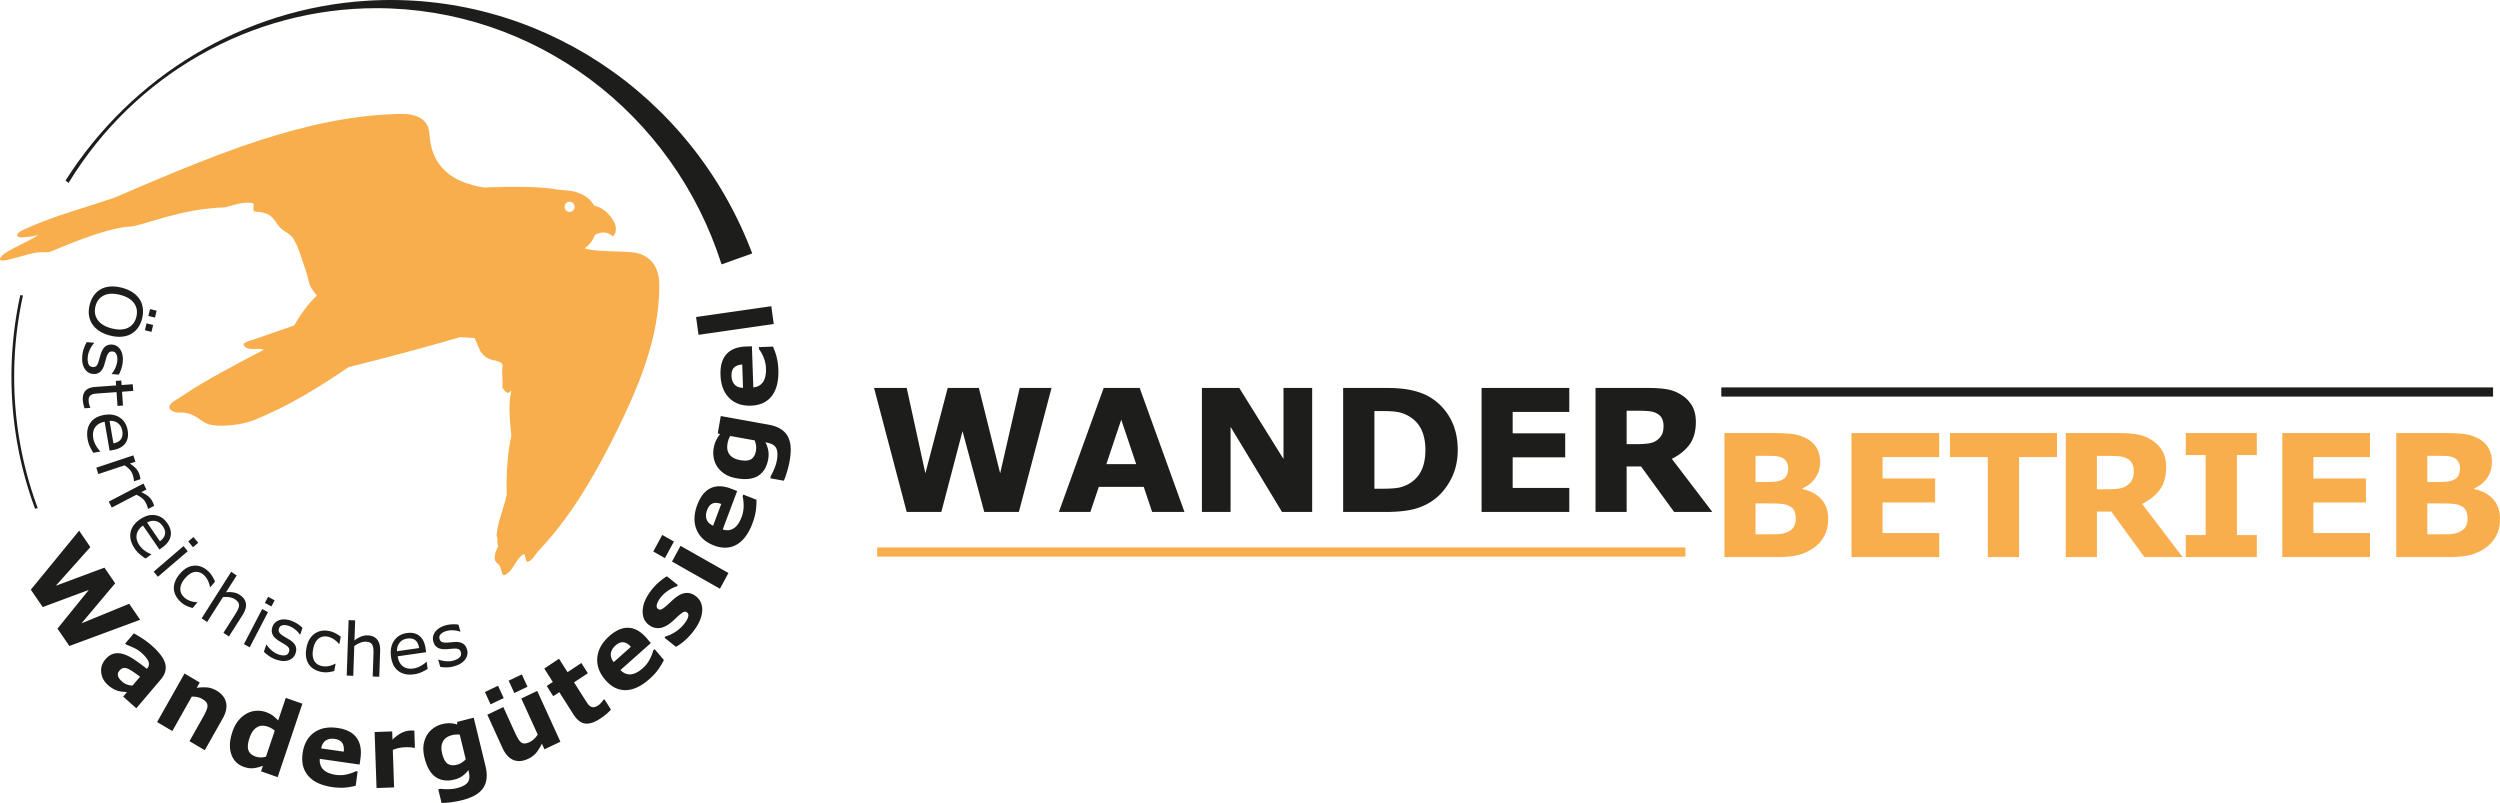
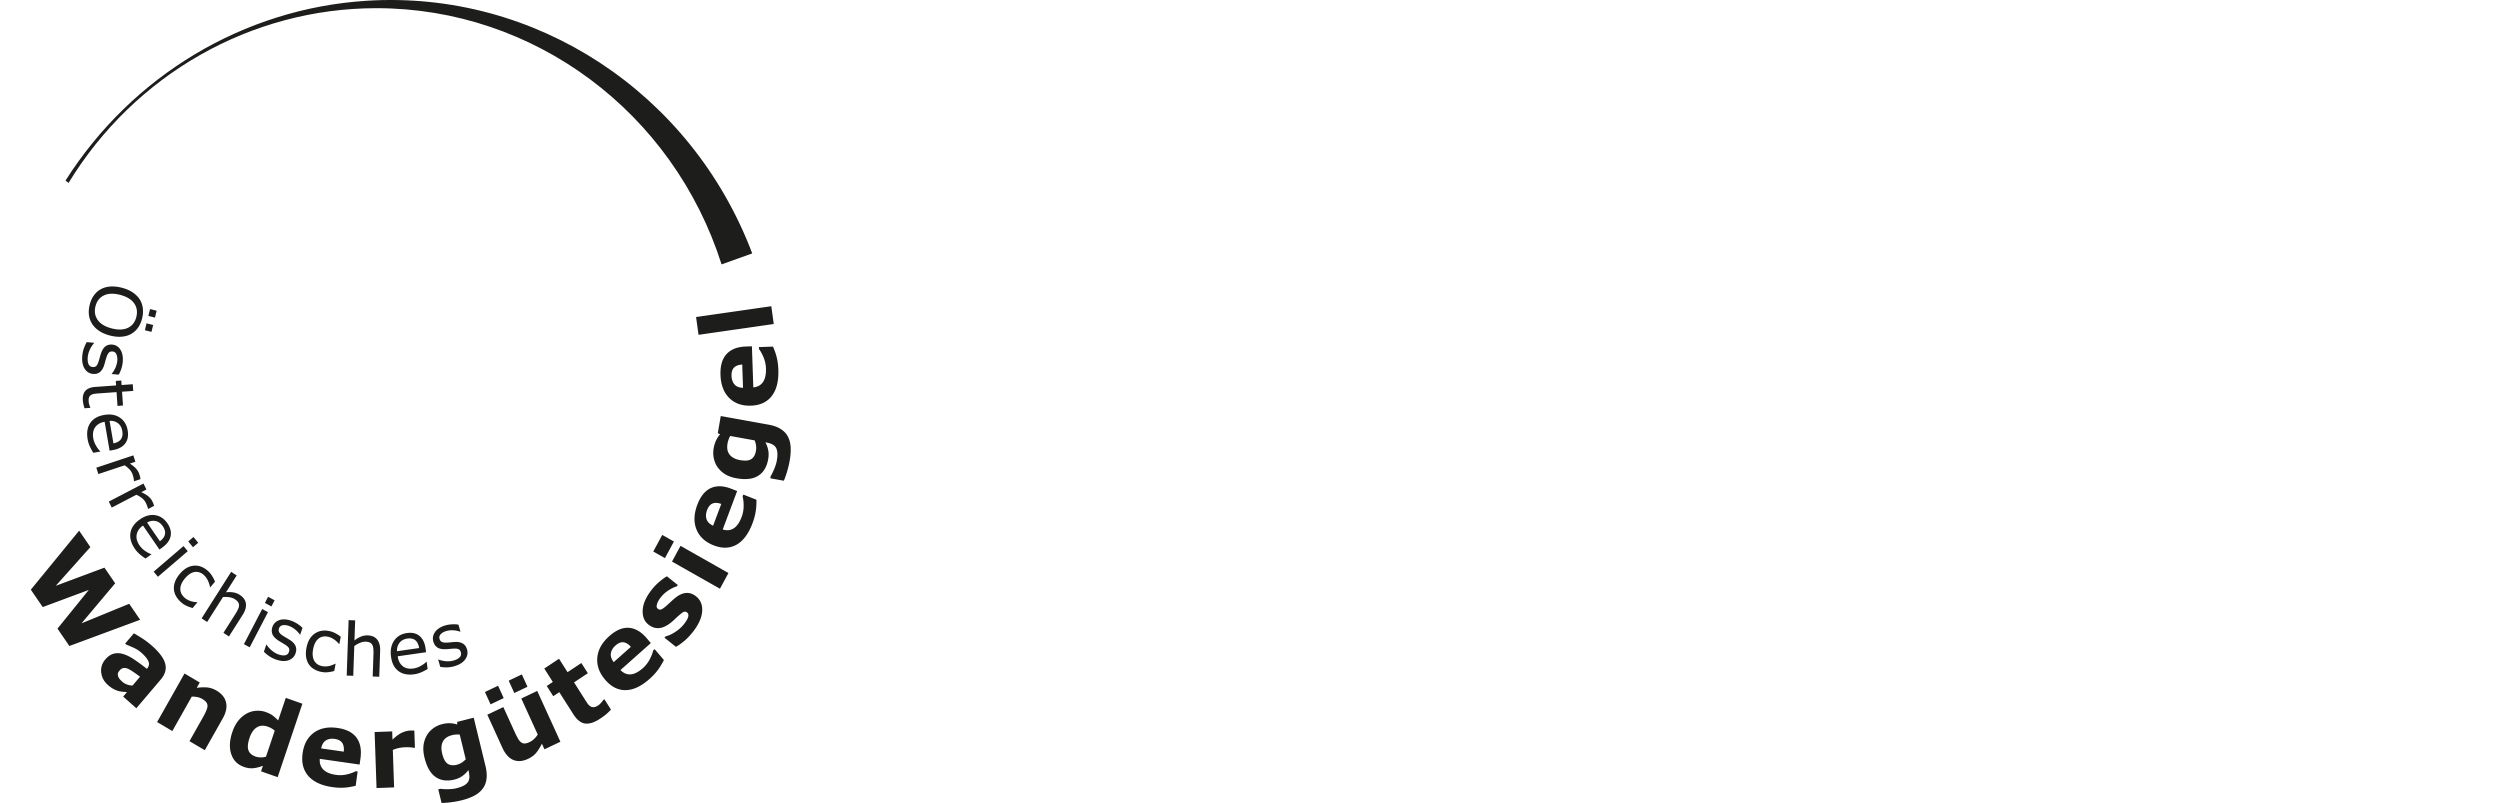
<svg xmlns="http://www.w3.org/2000/svg" id="Ebene_1" viewBox="0 0 732.258 235.186">
  <defs>
    <style>.sfitzhr-1{fill:#f8ae4c}.sfitzhr-3,.sfitzhr-4{fill:#1d1d1b}.sfitzhr-4{fill-rule:evenodd}</style>
  </defs>
-   <path class="sfitzhr-4" d="m5.934 86.435.792.11a110.887 110.887 0 0 0-2.573 23.79c0 13.553 2.447 26.522 6.898 38.477l-.778.209c-4.465-12.025-6.918-25.06-6.918-38.686 0-8.21.895-16.209 2.58-23.9" />
-   <path class="sfitzhr-3" d="m307.997 113.632-9.568 36.317H288.29l-6.366-23.662-6.206 23.662H265.58l-9.566-36.317h9.566l5.466 25.004 6.538-25.004h9.137l6.229 25.004 5.723-25.004h9.324zM346.937 149.949h-9.471l-2.461-7.342H321.84l-2.46 7.342h-9.233l13.125-36.317h10.546l13.118 36.317Zm-14.143-14.004-4.377-13.018-4.362 13.018h8.739ZM384.337 149.949h-8.83l-15.068-24.926v24.926h-8.397v-36.316h10.941l12.958 20.808v-20.808h8.396v36.316zM426.974 131.828c0 3.378-.76 6.406-2.278 9.087-1.502 2.674-3.414 4.725-5.722 6.155a17.384 17.384 0 0 1-5.698 2.25c-2.069.42-4.519.629-7.349.629h-12.516v-36.317h12.878c2.888 0 5.392.242 7.49.742 2.093.498 3.861 1.197 5.296 2.106 2.448 1.53 4.377 3.598 5.782 6.187 1.406 2.6 2.117 5.645 2.117 9.16m-9.469-.076c0-2.388-.434-4.431-1.28-6.129-.857-1.697-2.202-3.03-4.046-3.99a10.286 10.286 0 0 0-2.877-.967c-.977-.173-2.449-.257-4.424-.257h-2.312v22.74h2.312c2.178 0 3.777-.11 4.8-.307a10.443 10.443 0 0 0 2.979-1.11c1.668-.98 2.89-2.28 3.673-3.92.782-1.632 1.175-3.648 1.175-6.06M459.648 149.949h-25.689v-36.316h25.689v7.017h-16.58v6.273h15.385v7.026h-15.385v8.976h16.58v7.024zM487.253 124.757c0-.918-.19-1.699-.548-2.345-.368-.654-1-1.16-1.89-1.538-.615-.257-1.341-.413-2.162-.472a40.528 40.528 0 0 0-2.89-.093h-3.315v9.785h2.805c1.471 0 2.699-.075 3.684-.216.982-.152 1.808-.482 2.477-1.004.634-.503 1.103-1.06 1.398-1.668.293-.609.441-1.423.441-2.449m14.291 25.192h-11.191l-9.689-13.32h-4.216v13.32h-9.114v-36.316h15.358c2.097 0 3.909.113 5.414.366 1.512.239 2.93.764 4.252 1.582a9.43 9.43 0 0 1 3.181 3.153c.793 1.3 1.183 2.924 1.183 4.875 0 2.678-.612 4.87-1.826 6.558-1.22 1.692-2.956 3.1-5.211 4.223l11.86 15.559ZM504.172 113.472h226.054v2.693H504.172z" />
-   <path class="sfitzhr-1" d="M256.925 160.345h236.739v2.695H256.925zM535.483 152.044c0 1.76-.348 3.323-1.04 4.705a9.655 9.655 0 0 1-2.847 3.446 13.327 13.327 0 0 1-4.621 2.29c-1.676.458-3.804.681-6.379.681H505.09v-36.313h13.79c2.86 0 4.956.09 6.286.289 1.327.19 2.64.625 3.948 1.293 1.351.695 2.354 1.639 3.013 2.812.672 1.182.995 2.532.995 4.038 0 1.755-.458 3.306-1.363 4.646-.902 1.348-2.19 2.387-3.843 3.137v.193c2.332.475 4.168 1.448 5.525 2.93 1.365 1.48 2.043 3.431 2.043 5.853m-11.737-14.927c0-.6-.148-1.198-.445-1.807-.298-.6-.82-1.049-1.561-1.34-.662-.258-1.505-.4-2.494-.426-.997-.023-2.386-.04-4.189-.04h-.85v7.683h1.426c1.447 0 2.68-.024 3.702-.065 1.017-.048 1.812-.218 2.405-.492.827-.377 1.373-.857 1.625-1.449.252-.6.38-1.283.38-2.064m2.243 14.779c0-1.149-.222-2.041-.664-2.664-.43-.635-1.18-1.102-2.218-1.408-.719-.21-1.703-.324-2.967-.342a315.691 315.691 0 0 0-3.93-.026h-2.003v9.051h.663c2.575 0 4.425-.01 5.537-.025 1.11-.018 2.136-.223 3.073-.633.96-.406 1.613-.95 1.972-1.621.358-.678.537-1.451.537-2.332M567.997 163.167h-25.695v-36.314h25.695v7.016h-16.583v6.269h15.388v7.029h-15.388v8.971h16.583v7.029zM602.499 133.869h-11.102v29.298h-9.162v-29.298h-11.091v-7.016h31.355v7.016zM624.996 137.974c0-.914-.189-1.697-.546-2.348-.367-.65-1.004-1.156-1.891-1.533-.617-.256-1.339-.414-2.164-.472a41.257 41.257 0 0 0-2.894-.094h-3.307v9.783h2.802c1.466 0 2.7-.072 3.683-.215.984-.15 1.808-.482 2.472-1 .641-.506 1.112-1.064 1.405-1.672.292-.61.44-1.424.44-2.449m14.29 25.193h-11.189l-9.69-13.322h-4.213v13.322h-9.117v-36.314h15.359c2.1 0 3.907.113 5.416.365a11.35 11.35 0 0 1 4.248 1.582 9.502 9.502 0 0 1 3.188 3.154c.787 1.3 1.18 2.922 1.18 4.87 0 2.681-.612 4.87-1.827 6.562-1.222 1.692-2.955 3.096-5.212 4.218l11.858 15.563ZM661.029 163.167h-20.804v-6.435h5.817v-23.445h-5.817v-6.434h20.804v6.434h-5.826v23.445h5.826v6.435zM694.18 163.167h-25.688v-36.314h25.688v7.016h-16.573v6.269h15.383v7.029h-15.383v8.971h16.573v7.029zM732.258 152.044c0 1.76-.344 3.323-1.03 4.705a9.728 9.728 0 0 1-2.856 3.446 13.36 13.36 0 0 1-4.61 2.29c-1.682.458-3.813.681-6.39.681h-15.499v-36.313h13.783c2.869 0 4.96.09 6.285.289 1.33.19 2.65.625 3.949 1.293 1.354.695 2.354 1.639 3.014 2.812.67 1.182.996 2.532.996 4.038 0 1.755-.46 3.306-1.362 4.646-.907 1.348-2.192 2.387-3.843 3.137v.193c2.328.475 4.166 1.448 5.53 2.93 1.355 1.48 2.033 3.431 2.033 5.853m-11.735-14.927c0-.6-.14-1.198-.446-1.807-.294-.6-.812-1.049-1.552-1.34-.67-.258-1.508-.4-2.502-.426-.996-.023-2.386-.04-4.189-.04h-.852v7.683h1.432c1.443 0 2.682-.024 3.697-.065 1.018-.048 1.813-.218 2.414-.492.817-.377 1.36-.857 1.617-1.449.25-.6.38-1.283.38-2.064m2.243 14.779c0-1.149-.22-2.041-.658-2.664-.435-.635-1.179-1.102-2.226-1.408-.717-.21-1.701-.324-2.965-.342a314.717 314.717 0 0 0-3.93-.026h-2.004v9.051h.668c2.576 0 4.42-.01 5.533-.025 1.11-.018 2.137-.223 3.075-.633.96-.406 1.61-.95 1.968-1.621.36-.678.539-1.451.539-2.332" />
-   <path d="M174.304 68.79c-.762 1.741-1.73 3.144-3.097 3.897 2.272 1.053 9.37.813 14.056 1.221 4.765.504 7.865 3.733 7.862 9.742-.005 15.702-6.31 30.322-13.58 44.826-6.335 12.64-13.236 23.82-21.743 32.79-1.065 1.122-1.785 2.948-3.273 3.263-.801.17-.483-2.608-1.192-2.192-2.343 1.367-3.003 4.992-5.478 6.09-1.014.447-.913-2.103-1.669-2.924-.56-.61-1.238-.976-1.273-1.812-.068-1.598.4-2.33 1.035-3.793-.556-.89.05-2.008-.506-2.9.319-4.225 1.8-6.967 2.992-12.083-.237-5.15.221-12.656 1.337-17.212-.355-4.045-1.01-8.72-.012-13.358-1.11 1.383-1.512.586-2.624-.803.24-2.271-.235-3.745.004-6.02.379-1.145-.773-1.596-2.144-1.944-2.257-.291-3.324-1.365-4.289-2.682-.555-1.3-1.111-2.6-1.67-3.898-1.428-.082-2.858-.164-4.286-.242-10.66 3.115-21.568 6.014-32.64 8.767-8.519 5.812-17.529 11.445-27.877 15.594-3.565 1.427-9.999 2.03-12.865 1.216-3.074-.875-3.982-3.671-9.077-3.503-1.264.044-3.145-.793-2.607-1.963.539-1.174 2.07-1.795 3.869-3.014 6.427-4.355 15.125-8.9 23.778-13.445-2.387-.633-4.478.465-5.809-1.058-.85-.971 1.557-1.485 2.767-1.903 3.951-1.369 7.904-2.734 11.856-4.105 1.786-2.996 3.72-5.97 6.672-8.77-.986-1.213-2.051-2.51-2.383-4.138-.474-2.34-1.185-3.971-2.008-6.557-.665-2.086-1.142-3.477-2.28-5.625-1.082-2.043-3.328-2.299-4.766-4.385-1.789-2.601-2.33-3.576-6.67-3.898-1.135-.084.266-2.364-.86-2.52-2.766-.381-5.256.572-7.956 1.303-13.203.336-24.27 5.467-27.637 5.603-6.259.254-16.814 4.573-23.348 7.309-1.179.49-2.55.07-3.814.244C7.036 74.465-.604 77.62.038 75.707c.66-1.963 7.23-4.307 11.278-6.906-1.587.488-3.327.615-4.98.72-1.343.084-2.288-.908.435-2.179 8.7-4.071 17.817-6.336 26.87-9.5 27.556-11.756 55.507-24.031 83.958-24.481 4.477-.056 7.955 1.58 8.194 5.953.531 9.674 6.832 14.135 15.87 15.592 8.758-.27 16.25-.394 22.396.731 5.152.088 8.378 1.718 10.008 4.629 1.983.384 3.765 1.627 5.324 3.947 1.269 1.892 1.372 3.695.154 5.066-1.584-1.496-3.35-1.502-5.24-.488m-7.462-9.71c.81 0 1.464.67 1.464 1.497 0 .83-.655 1.496-1.464 1.496s-1.464-.666-1.464-1.496c0-.826.655-1.496 1.464-1.496" style="fill-rule:evenodd;fill:#f8ae4c" />
  <path class="sfitzhr-3" d="m41.052 181.532-20.732 7.681-3.484-5.088 9.174-11.334-13.495 5.022-3.488-5.092 14.153-17.286 3.287 4.805-10.127 11.337 14.254-5.314 3.141 4.587-9.863 11.723 13.974-5.725 3.206 4.684Zm-2.227 19.261 2.195-2.582a65.275 65.275 0 0 0-1.857-1.334c-.68-.465-1.22-.787-1.624-.966-.493-.22-.949-.301-1.352-.245-.413.059-.78.282-1.113.672-.22.256-.374.485-.47.69-.091.199-.117.449-.066.75.039.295.142.578.315.85.167.277.5.63.99 1.066.386.343.851.611 1.385.81.538.19 1.07.287 1.597.29m-1.63 1.92a53.166 53.166 0 0 1-1.279-.105 7.266 7.266 0 0 1-1.33-.238 7.263 7.263 0 0 1-1.519-.66 9.096 9.096 0 0 1-1.457-1.072c-1.15-1.025-1.805-2.246-1.966-3.666-.157-1.42.248-2.695 1.208-3.826.773-.904 1.6-1.467 2.48-1.688.889-.222 1.832-.177 2.838.135.997.31 2.097.871 3.279 1.674a63.185 63.185 0 0 1 3.572 2.637l.06-.069c.579-.681.708-1.398.38-2.145-.322-.745-1.019-1.595-2.084-2.538-.638-.573-1.42-1.06-2.342-1.479-.927-.412-1.597-.697-2.018-.851l-.358-.32 2.543-2.989c.502.254 1.282.715 2.336 1.389a23.655 23.655 0 0 1 2.97 2.242c2.21 1.96 3.511 3.73 3.898 5.296.391 1.571-.046 3.095-1.31 4.58l-7.165 8.43-3.853-3.423 1.117-1.315Zm22.791 17.023L55.5 217.09l3.982-7.054c.327-.575.62-1.163.886-1.764.263-.608.402-1.081.41-1.438.013-.412-.1-.779-.336-1.113-.237-.328-.64-.662-1.21-.998a4.536 4.536 0 0 0-1.344-.523 7.594 7.594 0 0 0-1.722-.159l-5.69 10.082-4.46-2.634 8.028-14.217 4.458 2.63-.883 1.571c1.147-.166 2.183-.203 3.105-.111.921.095 1.829.406 2.72.931 1.5.887 2.422 2.03 2.76 3.426.345 1.395.015 2.98-.992 4.76l-5.226 9.258Zm21.34 7.894-4.865-1.71.546-1.622c-1.075.408-2.033.647-2.875.72-.844.079-1.741-.054-2.697-.39-1.847-.648-3.082-1.898-3.7-3.746-.615-1.847-.509-4.004.324-6.474.441-1.317 1.02-2.418 1.737-3.311.718-.887 1.523-1.576 2.418-2.073a6.627 6.627 0 0 1 2.772-.827c1.005-.07 1.942.04 2.82.351.908.319 1.618.676 2.132 1.082.516.405 1.03.864 1.541 1.387l2.227-6.61 4.864 1.712-7.243 21.511Zm-3.42-5.994 2.565-7.617a5.101 5.101 0 0 0-.977-.703c-.357-.2-.694-.35-1.008-.458-1.281-.452-2.379-.386-3.29.207-.918.59-1.617 1.608-2.102 3.054-.512 1.517-.629 2.712-.346 3.584.282.865.992 1.5 2.126 1.9.44.152.94.234 1.49.24a5.378 5.378 0 0 0 1.542-.207m27.428 2.307-11.668-1.678c-.097 1.285.244 2.328 1.024 3.13.78.798 2.018 1.323 3.719 1.567a8.58 8.58 0 0 0 3.209-.142c1.065-.256 1.92-.563 2.572-.93l.565.08-.573 4.182c-1.223.304-2.35.49-3.4.558-1.048.067-2.19.014-3.428-.168-3.189-.455-5.535-1.543-7.034-3.252-1.495-1.71-2.057-3.921-1.685-6.636.367-2.68 1.463-4.692 3.287-6.034 1.827-1.335 4.142-1.802 6.946-1.398 2.587.371 4.438 1.32 5.559 2.844 1.12 1.527 1.503 3.542 1.158 6.053l-.25 1.824Zm-4.65-3.783c.125-1.098-.026-1.956-.455-2.577-.42-.623-1.162-1.007-2.22-1.16-.982-.142-1.824 0-2.529.435-.704.427-1.172 1.212-1.406 2.35l6.61.952Zm20.848-1.15-.46.014c-.222-.071-.575-.118-1.063-.136-.487-.025-.891-.03-1.219-.018-.73.026-1.377.1-1.936.215a11.11 11.11 0 0 0-1.796.564l.375 10.985-5.145.186-.562-16.41 5.146-.182.083 2.408c1.099-1.033 2.06-1.725 2.889-2.084.827-.353 1.591-.547 2.3-.572.18-.008.383-.01.613-.008.23 0 .431.008.601.023l.174 5.014Zm20.656 5.304c.366 1.494.463 2.803.295 3.93-.163 1.126-.555 2.076-1.163 2.841-.603.782-1.406 1.434-2.399 1.967-.997.526-2.164.961-3.495 1.303-1.078.273-2.159.48-3.242.613-1.085.14-2.034.21-2.847.217l-.973-3.988.612-.159c.67.094 1.47.131 2.398.112.927-.024 1.738-.12 2.435-.3.922-.235 1.653-.519 2.19-.839.534-.32.914-.682 1.143-1.08.21-.375.324-.816.341-1.326.014-.5-.06-1.09-.218-1.747l-.074-.304a7.672 7.672 0 0 1-1.709 1.703c-.663.483-1.436.834-2.338 1.063-2.18.556-4.026.312-5.538-.725-1.51-1.041-2.602-2.934-3.27-5.68-.32-1.31-.417-2.49-.29-3.543a7.908 7.908 0 0 1 .915-2.882c.452-.819 1.078-1.524 1.878-2.121a7.404 7.404 0 0 1 2.606-1.25c.844-.217 1.633-.311 2.372-.284a7.573 7.573 0 0 1 2.084.366l.01-.756 4.84-1.233 3.437 14.102Zm-5.77-1.92-1.76-7.219a4.509 4.509 0 0 0-1.126-.021 6.611 6.611 0 0 0-1.149.18c-1.317.335-2.207.968-2.674 1.908-.468.939-.533 2.097-.197 3.478.372 1.531.913 2.527 1.618 2.99.707.463 1.61.559 2.717.278a4.812 4.812 0 0 0 1.407-.618 5.806 5.806 0 0 0 1.164-.976m27.723-5.143-4.663 2.225-.748-1.643c-.563 1.084-1.115 1.971-1.672 2.662-.562.69-1.336 1.274-2.333 1.749-1.604.765-3.06.88-4.357.35-1.3-.534-2.369-1.72-3.21-3.563l-4.417-9.69 4.689-2.236 3.365 7.38c.342.753.654 1.366.926 1.84.276.479.574.838.898 1.08.312.255.667.372 1.071.36.401-.004.897-.154 1.493-.437a4.87 4.87 0 0 0 1.22-.856c.417-.38.781-.823 1.1-1.33l-4.812-10.545 4.662-2.223 6.788 14.877Zm-9.642-16.1-3.853 1.839-1.65-3.618 3.854-1.837 1.65 3.617Zm-6.962 3.321-3.849 1.834-1.65-3.616 3.849-1.835 1.65 3.617Zm31.415 3.371c-.39.43-.82.856-1.294 1.272-.478.412-1.09.865-1.844 1.365-1.678 1.115-3.147 1.596-4.407 1.447-1.26-.152-2.426-1.07-3.493-2.752l-4.09-6.437-1.777 1.18-1.9-2.993 1.777-1.18-2.499-3.933 4.316-2.865 2.496 3.933 4.046-2.683 1.9 2.99-4.042 2.685 3.098 4.883c.304.479.577.9.817 1.254.235.356.505.633.805.84.29.209.637.307 1.027.287.386-.02.859-.215 1.4-.571.225-.15.487-.396.792-.736.297-.34.499-.596.586-.777l.36-.24 1.926 3.031Zm11.677-19.488-8.892 7.904c.885.918 1.877 1.338 2.983 1.266 1.097-.08 2.3-.692 3.595-1.842a8.93 8.93 0 0 0 2-2.572c.51-.99.847-1.848 1.001-2.596l.43-.383 2.71 3.186c-.574 1.144-1.178 2.138-1.816 2.992-.64.851-1.43 1.697-2.372 2.535-2.43 2.164-4.771 3.26-7.017 3.295-2.242.03-4.246-.988-6.004-3.055-1.739-2.043-2.503-4.209-2.294-6.494.211-2.285 1.382-4.379 3.522-6.281 1.97-1.75 3.884-2.553 5.745-2.422 1.862.14 3.602 1.166 5.228 3.076l1.181 1.39Zm-5.841 1.105c-.728-.816-1.461-1.257-2.2-1.338-.737-.084-1.508.237-2.315.954-.748.666-1.194 1.407-1.338 2.236-.147.824.124 1.7.813 2.628l5.04-4.48Zm19.093-14.781c1.307 1.043 1.907 2.482 1.79 4.322-.113 1.832-.966 3.793-2.56 5.877-.88 1.153-1.784 2.11-2.708 2.877-.928.774-1.735 1.34-2.426 1.703l-3.335-2.664.292-.38c.301-.094.643-.21 1.02-.344.372-.141.854-.383 1.433-.723a11.934 11.934 0 0 0 1.558-1.11 9.52 9.52 0 0 0 1.526-1.6c.624-.815.993-1.487 1.116-2.024.121-.53.01-.934-.337-1.211-.307-.246-.618-.309-.934-.188-.313.12-.781.451-1.402.994-.304.252-.696.61-1.171 1.073-.486.46-.949.865-1.387 1.203-1.197.937-2.335 1.435-3.401 1.492-1.07.066-2.075-.283-3.021-1.036-1.22-.976-1.78-2.372-1.686-4.198.09-1.82.917-3.758 2.48-5.801a15.858 15.858 0 0 1 2.415-2.55c.869-.735 1.603-1.264 2.203-1.588l3.2 2.558-.273.357c-.883.28-1.755.713-2.615 1.291a9.376 9.376 0 0 0-2.218 2.08c-.51.668-.847 1.305-1.018 1.91-.17.598-.089 1.03.242 1.293.3.24.605.323.926.24.318-.081.847-.443 1.592-1.083.405-.362.83-.748 1.284-1.174.45-.424.926-.838 1.42-1.233 1.11-.867 2.164-1.322 3.16-1.369 1-.045 1.945.293 2.835 1.006m9.491-6.84-2.497 4.602-14.043-7.958 2.497-4.604 14.043 7.96Zm-15.978-9.221-2.632 4.857-3.416-1.936 2.633-4.859 3.415 1.938Zm18.518-14.79-4.22 11.249c1.2.386 2.27.283 3.21-.319.936-.592 1.715-1.709 2.331-3.35a9.135 9.135 0 0 0 .585-3.226c-.004-1.12-.104-2.041-.307-2.771l.203-.55 3.855 1.514c.02 1.287-.057 2.452-.232 3.514-.173 1.059-.48 2.184-.926 3.375-1.157 3.076-2.72 5.168-4.683 6.28-1.967 1.104-4.204 1.165-6.706.185-2.474-.973-4.143-2.516-5.01-4.635-.86-2.12-.786-4.531.23-7.234.934-2.492 2.257-4.123 3.96-4.897 1.707-.775 3.714-.701 6.028.207l1.682.658Zm-4.65 3.784c-1.016-.371-1.869-.412-2.557-.13-.691.284-1.224.934-1.605 1.954-.354.945-.41 1.814-.157 2.617.25.797.892 1.442 1.925 1.93l2.394-6.371Zm13.845-23.229c1.485.268 2.694.707 3.634 1.322.94.61 1.629 1.366 2.068 2.243.452.882.708 1.894.778 3.04.064 1.143-.02 2.415-.26 3.796a27.286 27.286 0 0 1-.768 3.277 26.082 26.082 0 0 1-.963 2.746l-3.963-.711.112-.637c.355-.588.711-1.318 1.071-2.197.36-.873.601-1.67.724-2.394.167-.956.21-1.754.14-2.385-.069-.631-.235-1.133-.496-1.51-.253-.35-.602-.635-1.048-.857-.443-.215-.996-.387-1.652-.506l-.298-.053c.393.716.667 1.479.826 2.287.16.815.16 1.682 0 2.615-.391 2.264-1.36 3.889-2.906 4.877-1.542.99-3.675 1.237-6.4.746-1.303-.234-2.397-.625-3.283-1.168a7.623 7.623 0 0 1-2.202-2.03c-.55-.75-.926-1.624-1.136-2.616a7.854 7.854 0 0 1-.057-2.945c.153-.873.388-1.647.715-2.328a8.034 8.034 0 0 1 1.17-1.801l-.667-.313.864-5.025 13.997 2.527Zm-4.06 4.608-7.166-1.291a4.729 4.729 0 0 0-.479 1.043c-.145.42-.244.8-.304 1.146-.237 1.365-.035 2.455.613 3.272.653.824 1.661 1.355 3.03 1.6 1.52.275 2.632.175 3.333-.298.7-.47 1.152-1.272 1.35-2.42a5.09 5.09 0 0 0 .021-1.566 5.847 5.847 0 0 0-.399-1.486m-.81-27.56.41 12.04c1.258-.124 2.203-.649 2.84-1.574.634-.922.924-2.26.865-4.016a9.153 9.153 0 0 0-.697-3.207c-.43-1.027-.873-1.836-1.344-2.427l-.018-.584 4.124-.148c.512 1.173.887 2.28 1.132 3.325.245 1.048.392 2.204.435 3.481.113 3.29-.528 5.84-1.91 7.648-1.39 1.803-3.424 2.755-6.101 2.847-2.65.096-4.774-.655-6.384-2.26-1.602-1.606-2.456-3.859-2.552-6.749-.092-2.672.502-4.699 1.773-6.092 1.276-1.394 3.15-2.13 5.63-2.218l1.797-.066Zm-2.834 5.341c-1.076.061-1.878.366-2.402.904-.527.534-.77 1.346-.732 2.44.035 1.012.318 1.834.856 2.468.535.638 1.372.972 2.51 1.008l-.232-6.82Zm8.514-17.082.718 5.213-22.034 3.168-.719-5.215 22.035-3.166ZM38.387 97.827c-.81.446-1.734.71-2.774.794-1.038.084-2.164-.032-3.378-.337-1.217-.314-2.267-.755-3.144-1.337-.88-.58-1.567-1.252-2.06-2.017a6.244 6.244 0 0 1-.971-2.587c-.128-.932-.062-1.945.202-3.03.259-1.062.667-1.98 1.221-2.763a6.07 6.07 0 0 1 2.04-1.834c.8-.44 1.715-.705 2.75-.79 1.03-.085 2.154.031 3.38.341 1.2.308 2.24.744 3.115 1.313.876.564 1.577 1.247 2.107 2.041.503.763.817 1.625.947 2.595.128.967.065 1.973-.188 3.016-.264 1.078-.67 2.006-1.23 2.777a6.163 6.163 0 0 1-2.017 1.818m-5.643-1.632c1.915.488 3.501.426 4.756-.188 1.253-.615 2.066-1.678 2.438-3.2.373-1.532.146-2.87-.68-4.009-.827-1.142-2.2-1.955-4.114-2.44-1.939-.495-3.53-.426-4.772.204-1.245.627-2.05 1.691-2.416 3.19-.366 1.501-.142 2.825.668 3.976.808 1.15 2.182 1.974 4.12 2.467m9.693.525.491-2.016 1.931.493-.493 2.015-1.929-.492Zm1.019-4.183.492-2.018 1.932.492-.492 2.016-1.932-.49Zm-16.23 16.986c-1.036-.091-1.85-.607-2.442-1.545-.588-.936-.818-2.162-.689-3.682a8.85 8.85 0 0 1 .501-2.34c.263-.7.534-1.283.814-1.748l2.146.194-.007.101c-.509.577-.929 1.231-1.262 1.963-.33.731-.529 1.445-.589 2.141-.072.86.006 1.543.235 2.055.23.51.636.79 1.22.84.448.04.798-.06 1.05-.3.256-.247.494-.734.721-1.468.085-.272.186-.629.308-1.068.119-.441.244-.84.368-1.2.352-.991.803-1.682 1.35-2.064.551-.38 1.196-.536 1.943-.47.47.043.901.18 1.298.411.397.24.74.573 1.03 1.002.288.416.498.932.631 1.547.136.617.173 1.3.11 2.041a9.24 9.24 0 0 1-.432 2.088c-.226.695-.478 1.265-.755 1.717l-2.046-.183.01-.103c.4-.468.757-1.05 1.064-1.74.31-.69.492-1.38.552-2.064.062-.718-.022-1.33-.248-1.85-.224-.517-.603-.797-1.13-.844-.47-.042-.835.077-1.098.353-.262.27-.496.724-.702 1.36-.11.356-.226.754-.346 1.194-.119.437-.228.803-.318 1.096-.282.888-.693 1.559-1.229 2.007-.546.447-1.23.634-2.058.56m-2.475 10.061a10.696 10.696 0 0 1-.319-1.188 8.734 8.734 0 0 1-.17-1.158c-.082-1.182.17-2.11.75-2.77.583-.662 1.564-1.044 2.942-1.143l6.051-.43-.091-1.325 1.611-.115.088 1.32 3.272-.234.133 1.961-3.269.234.277 4.041-1.611.116-.277-4.04-5.185.37a17.55 17.55 0 0 0-1.398.143c-.33.052-.643.17-.92.358a1.402 1.402 0 0 0-.554.671c-.108.277-.142.69-.104 1.24.021.318.09.644.204.986.117.346.212.586.278.732l.008.106-1.716.125Zm7.352 12.416-1.458-8.459c-.69.125-1.277.338-1.752.645-.476.303-.846.67-1.113 1.101-.258.415-.426.881-.505 1.399a5.203 5.203 0 0 0 .041 1.664c.133.78.42 1.539.862 2.277.442.737.841 1.248 1.194 1.53l.017.101-2.062.371a16.61 16.61 0 0 1-1.017-1.87 8.357 8.357 0 0 1-.64-2.095c-.33-1.906-.08-3.48.743-4.73.826-1.254 2.165-2.049 4.023-2.383 1.836-.332 3.384-.084 4.638.75 1.259.83 2.031 2.078 2.318 3.75.268 1.552.032 2.824-.709 3.826-.738.996-1.926 1.644-3.552 1.938l-1.028.185Zm1.124-2.142c.992-.186 1.717-.582 2.172-1.18.455-.605.594-1.42.418-2.447-.178-1.031-.62-1.803-1.323-2.309-.7-.51-1.5-.72-2.4-.642l1.133 6.578Zm6.04 11.11-.032-.1a7.219 7.219 0 0 0-.113-.856 8.985 8.985 0 0 0-.253-.945 4.088 4.088 0 0 0-.905-1.543 8.057 8.057 0 0 0-1.456-1.23l-7.702 2.558-.595-1.867 10.848-3.606.595 1.87-1.6.533c.815.55 1.435 1.066 1.86 1.55a4.53 4.53 0 0 1 .913 1.614c.103.322.171.562.201.713.03.15.07.377.115.683l-1.877.625Zm4.121 8.116-.048-.091a6.626 6.626 0 0 0-.244-.829 8.957 8.957 0 0 0-.392-.893 4.04 4.04 0 0 0-1.13-1.378 7.782 7.782 0 0 0-1.628-.98l-7.215 3.76-.873-1.75 10.165-5.296.871 1.75-1.501.782c.891.414 1.585.824 2.076 1.234.49.414.874.89 1.15 1.445.151.303.254.528.308.67.053.147.125.365.218.66l-1.757.916Zm3.312 11.88-4.82-7.038c-.575.41-1.016.858-1.32 1.34a3.547 3.547 0 0 0-.433 2.965c.145.506.388 1.002.723 1.492a6.478 6.478 0 0 0 1.723 1.691c.704.475 1.278.764 1.716.872l.057.082-1.717 1.23a15.95 15.95 0 0 1-1.693-1.26 7.987 7.987 0 0 1-1.447-1.62c-1.085-1.583-1.512-3.118-1.282-4.612.23-1.49 1.118-2.787 2.661-3.893 1.528-1.095 3.034-1.537 4.515-1.326 1.484.207 2.699 1.008 3.652 2.397.882 1.293 1.195 2.546.935 3.773-.256 1.223-1.065 2.324-2.417 3.295l-.853.611Zm.132-2.43c.822-.597 1.316-1.268 1.482-2.008.161-.744-.049-1.541-.633-2.397-.589-.86-1.309-1.367-2.153-1.521-.846-.156-1.66-.008-2.444.453l3.748 5.473Zm9.702 1.753-1.391-1.693 1.524-1.31 1.393 1.693-1.526 1.31Zm-10.282 8.659-1.234-1.504 8.737-7.496 1.234 1.502-8.737 7.498Zm10.166 9.147a12.614 12.614 0 0 1-1.845-.67 6.368 6.368 0 0 1-1.55-1.035 6.956 6.956 0 0 1-1.474-1.797 4.854 4.854 0 0 1-.612-2.035c-.053-.711.061-1.445.35-2.207.285-.764.756-1.526 1.413-2.298 1.224-1.44 2.571-2.226 4.041-2.357 1.472-.135 2.839.363 4.11 1.49.493.44.918.941 1.27 1.506.355.561.644 1.124.864 1.68l-1.399 1.649-.077-.07a7.755 7.755 0 0 0-.677-2.028 5.129 5.129 0 0 0-1.135-1.505c-.826-.732-1.71-1.025-2.669-.882-.956.14-1.898.76-2.827 1.85-.9 1.059-1.362 2.082-1.38 3.067-.02.984.39 1.847 1.235 2.6.29.257.623.484.995.675.37.191.726.33 1.076.418.304.078.602.135.891.18.29.039.53.062.712.07l.076.068-1.388 1.631Zm10.64 8.33-1.61-1.068 3.538-5.57c.285-.45.527-.891.728-1.317.198-.43.3-.803.302-1.111a1.605 1.605 0 0 0-.27-.96c-.193-.294-.503-.587-.929-.87-.439-.291-.97-.489-1.591-.586a8.04 8.04 0 0 0-1.92-.06l-4.637 7.302-1.61-1.07 8.658-13.628 1.61 1.066-3.134 4.935a7.644 7.644 0 0 1 2.192.037c.69.117 1.315.363 1.881.74 1.035.686 1.62 1.523 1.76 2.522.135.994-.175 2.093-.935 3.29l-4.033 6.348Zm12.444-8.79-1.91-1.042.934-1.795 1.911 1.037-.935 1.8Zm-6.36 11.964-1.697-.922 5.356-10.295 1.695.922-5.355 10.295Zm13.43 1.746c-.339 1.004-1.025 1.688-2.058 2.049-1.03.357-2.25.289-3.661-.207a8.49 8.49 0 0 1-2.102-1.065c-.599-.427-1.086-.837-1.459-1.23l.702-2.082.096.033a7.73 7.73 0 0 0 1.557 1.727c.614.506 1.243.875 1.89 1.101.798.284 1.464.367 2.005.264.539-.104.903-.44 1.095-1.004.146-.435.135-.809-.034-1.118-.17-.314-.576-.666-1.218-1.07-.236-.15-.552-.335-.938-.564a15.35 15.35 0 0 1-1.049-.654c-.858-.592-1.403-1.203-1.633-1.838-.228-.637-.222-1.318.024-2.043.154-.456.39-.85.706-1.188.32-.335.72-.593 1.2-.779.464-.183 1.004-.27 1.622-.254.617.015 1.271.145 1.961.387a8.789 8.789 0 0 1 1.876.932c.605.394 1.085.783 1.447 1.166l-.668 1.984-.095-.031a7.066 7.066 0 0 0-1.394-1.48 6.184 6.184 0 0 0-1.828-1.046c-.665-.236-1.267-.3-1.812-.2-.545.097-.903.405-1.077.917-.153.453-.129.844.07 1.172.193.326.568.668 1.122 1.027.311.198.661.405 1.05.631.383.225.705.42.96.584.778.492 1.311 1.063 1.61 1.701.294.65.304 1.373.033 2.178m11.327 5.2c-.689.18-1.328.302-1.927.359-.596.06-1.21.027-1.847-.102a6.69 6.69 0 0 1-2.156-.805 4.636 4.636 0 0 1-1.525-1.447c-.393-.588-.653-1.283-.777-2.088-.125-.806-.092-1.71.1-2.715.355-1.873 1.137-3.242 2.346-4.109 1.21-.87 2.638-1.137 4.288-.81a6.74 6.74 0 0 1 1.836.654 9.76 9.76 0 0 1 1.571 1.017l-.407 2.14-.1-.02a7.507 7.507 0 0 0-1.577-1.409 4.947 4.947 0 0 0-1.719-.724c-1.072-.211-1.982-.012-2.743.601-.758.61-1.272 1.627-1.543 3.047-.262 1.38-.163 2.498.303 3.362.466.86 1.243 1.4 2.341 1.619.38.078.777.1 1.193.078.414-.026.79-.086 1.138-.188.301-.09.586-.193.857-.302a7.42 7.42 0 0 0 .653-.303l.1.02-.405 2.124Zm13.186 1.673-1.921-.064.227-6.64c.02-.536.005-1.04-.039-1.51-.046-.471-.145-.846-.3-1.116a1.58 1.58 0 0 0-.713-.678c-.317-.152-.728-.24-1.237-.255-.523-.02-1.078.093-1.656.335a8.329 8.329 0 0 0-1.677.956l-.298 8.703-1.92-.067.556-16.242 1.92.07-.203 5.877a7.761 7.761 0 0 1 1.9-1.125 4.841 4.841 0 0 1 1.982-.357c1.232.047 2.157.457 2.78 1.238.62.781.905 1.889.857 3.313l-.258 7.562Zm13.724-7.178-8.32 1.196c.097.709.287 1.316.568 1.81.281.496.626.889 1.04 1.178.392.277.845.467 1.347.564.506.096 1.05.102 1.63.016a6.253 6.253 0 0 0 2.256-.8c.734-.426 1.246-.817 1.537-1.169l.1-.013.292 2.123c-.606.367-1.226.69-1.867.968a7.742 7.742 0 0 1-2.069.584c-1.873.27-3.405-.039-4.6-.925-1.196-.887-1.924-2.282-2.186-4.192-.259-1.89.04-3.463.895-4.715.854-1.257 2.103-2.002 3.747-2.238 1.526-.22 2.762.067 3.712.86.952.789 1.543 2.025 1.774 3.697l.144 1.056Zm-2.054-1.222c-.149-1.022-.51-1.776-1.079-2.262-.576-.488-1.365-.66-2.377-.512-1.016.144-1.784.569-2.303 1.269-.52.7-.758 1.513-.71 2.433l6.47-.928Zm14.046.433c.285 1.028.106 1.987-.537 2.887-.645.897-1.679 1.557-3.115 1.98a8.448 8.448 0 0 1-2.32.36c-.732 0-1.357-.053-1.882-.154l-.596-2.116.098-.029a7.558 7.558 0 0 0 2.244.5c.788.053 1.51-.014 2.165-.205.811-.236 1.407-.559 1.79-.959.384-.404.494-.89.333-1.465-.123-.445-.34-.742-.653-.894-.317-.159-.845-.211-1.598-.162-.278.011-.637.044-1.084.084-.446.046-.856.072-1.226.08-1.035.02-1.826-.162-2.369-.547-.546-.389-.92-.951-1.127-1.688a3.27 3.27 0 0 1-.089-1.388c.074-.461.256-.909.546-1.34.276-.424.672-.813 1.19-1.158.514-.352 1.12-.63 1.82-.836a8.736 8.736 0 0 1 2.061-.336c.715-.032 1.328.004 1.838.105l.567 2.018-.097.029a6.83 6.83 0 0 0-1.973-.393 5.976 5.976 0 0 0-2.083.215c-.675.198-1.205.494-1.596.897-.393.4-.513.863-.368 1.385.13.462.368.767.716.92.34.154.84.212 1.493.181.366-.021.77-.055 1.215-.098.441-.043.814-.072 1.113-.087.915-.05 1.673.103 2.274.453.604.359 1.02.945 1.25 1.761" />
  <path class="sfitzhr-4" d="M19.188 52.883C38.654 22.21 71.302 2.522 107.36.227c49.473-3.157 95.157 26.888 112.97 74l-8.981 3.21c-14.203-44.626-54.957-75.04-101.075-75.04-36.689 0-70.79 19.359-90.193 51.177l-.893-.691Z" />
</svg>